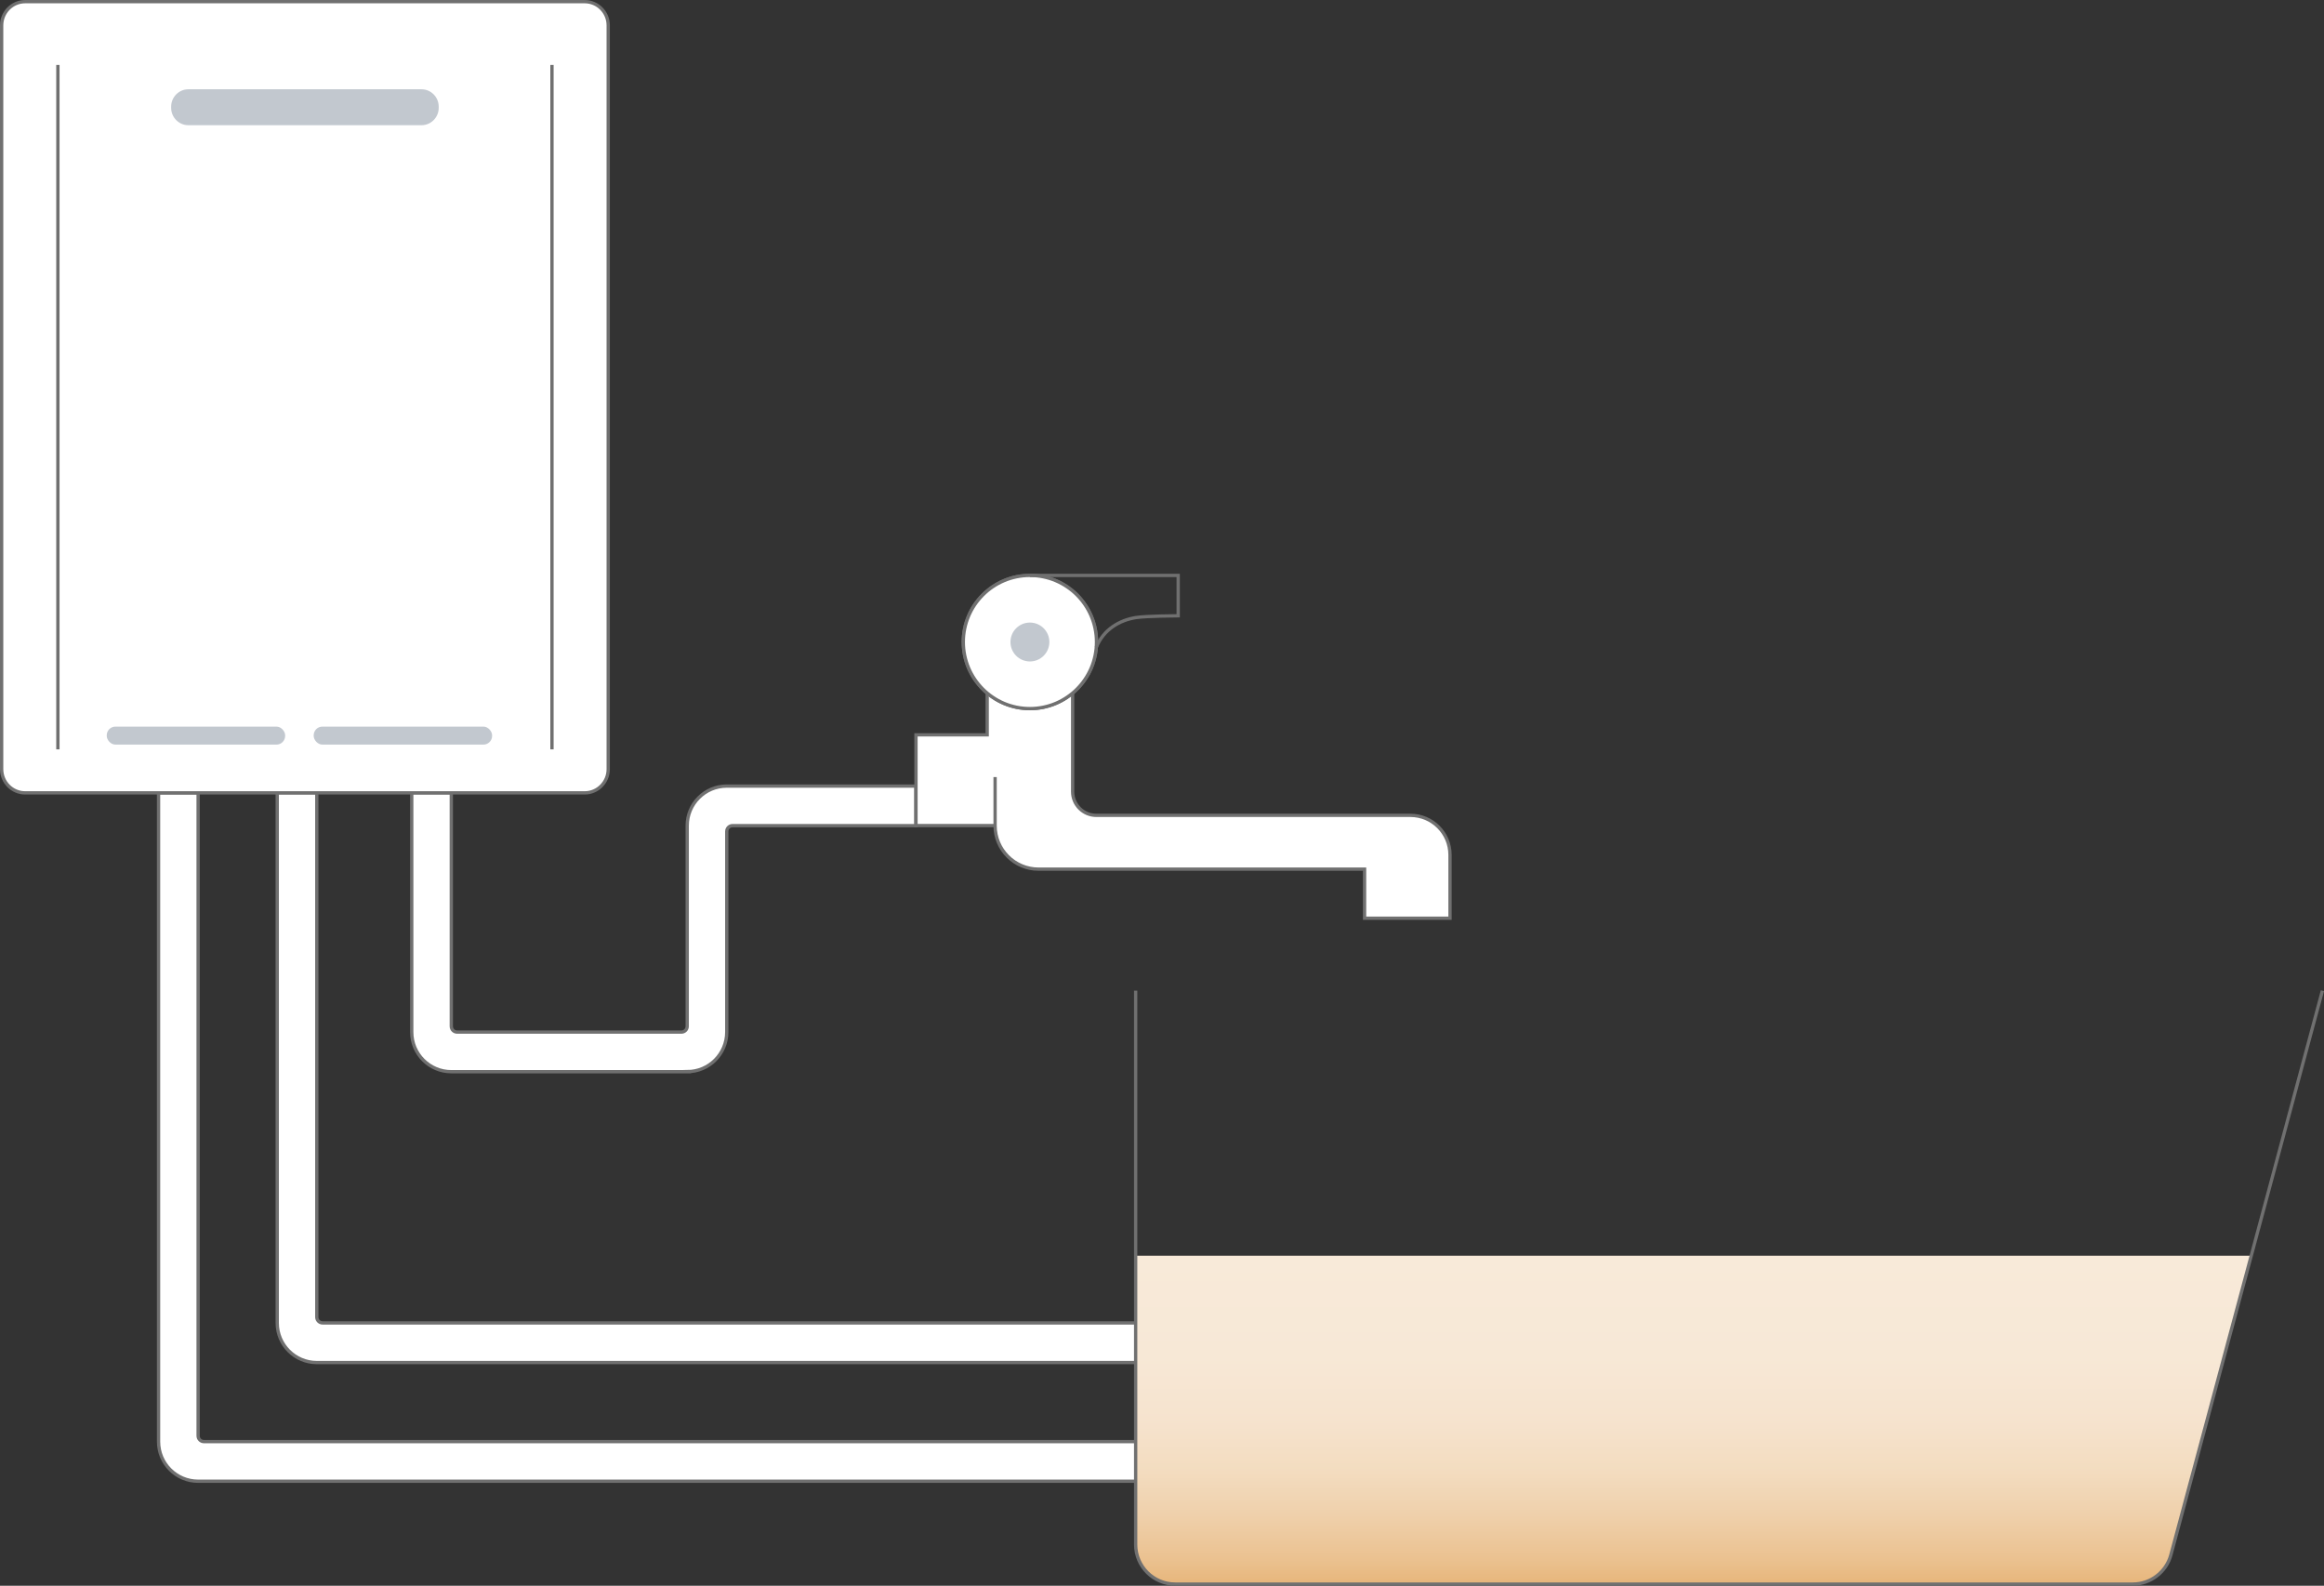
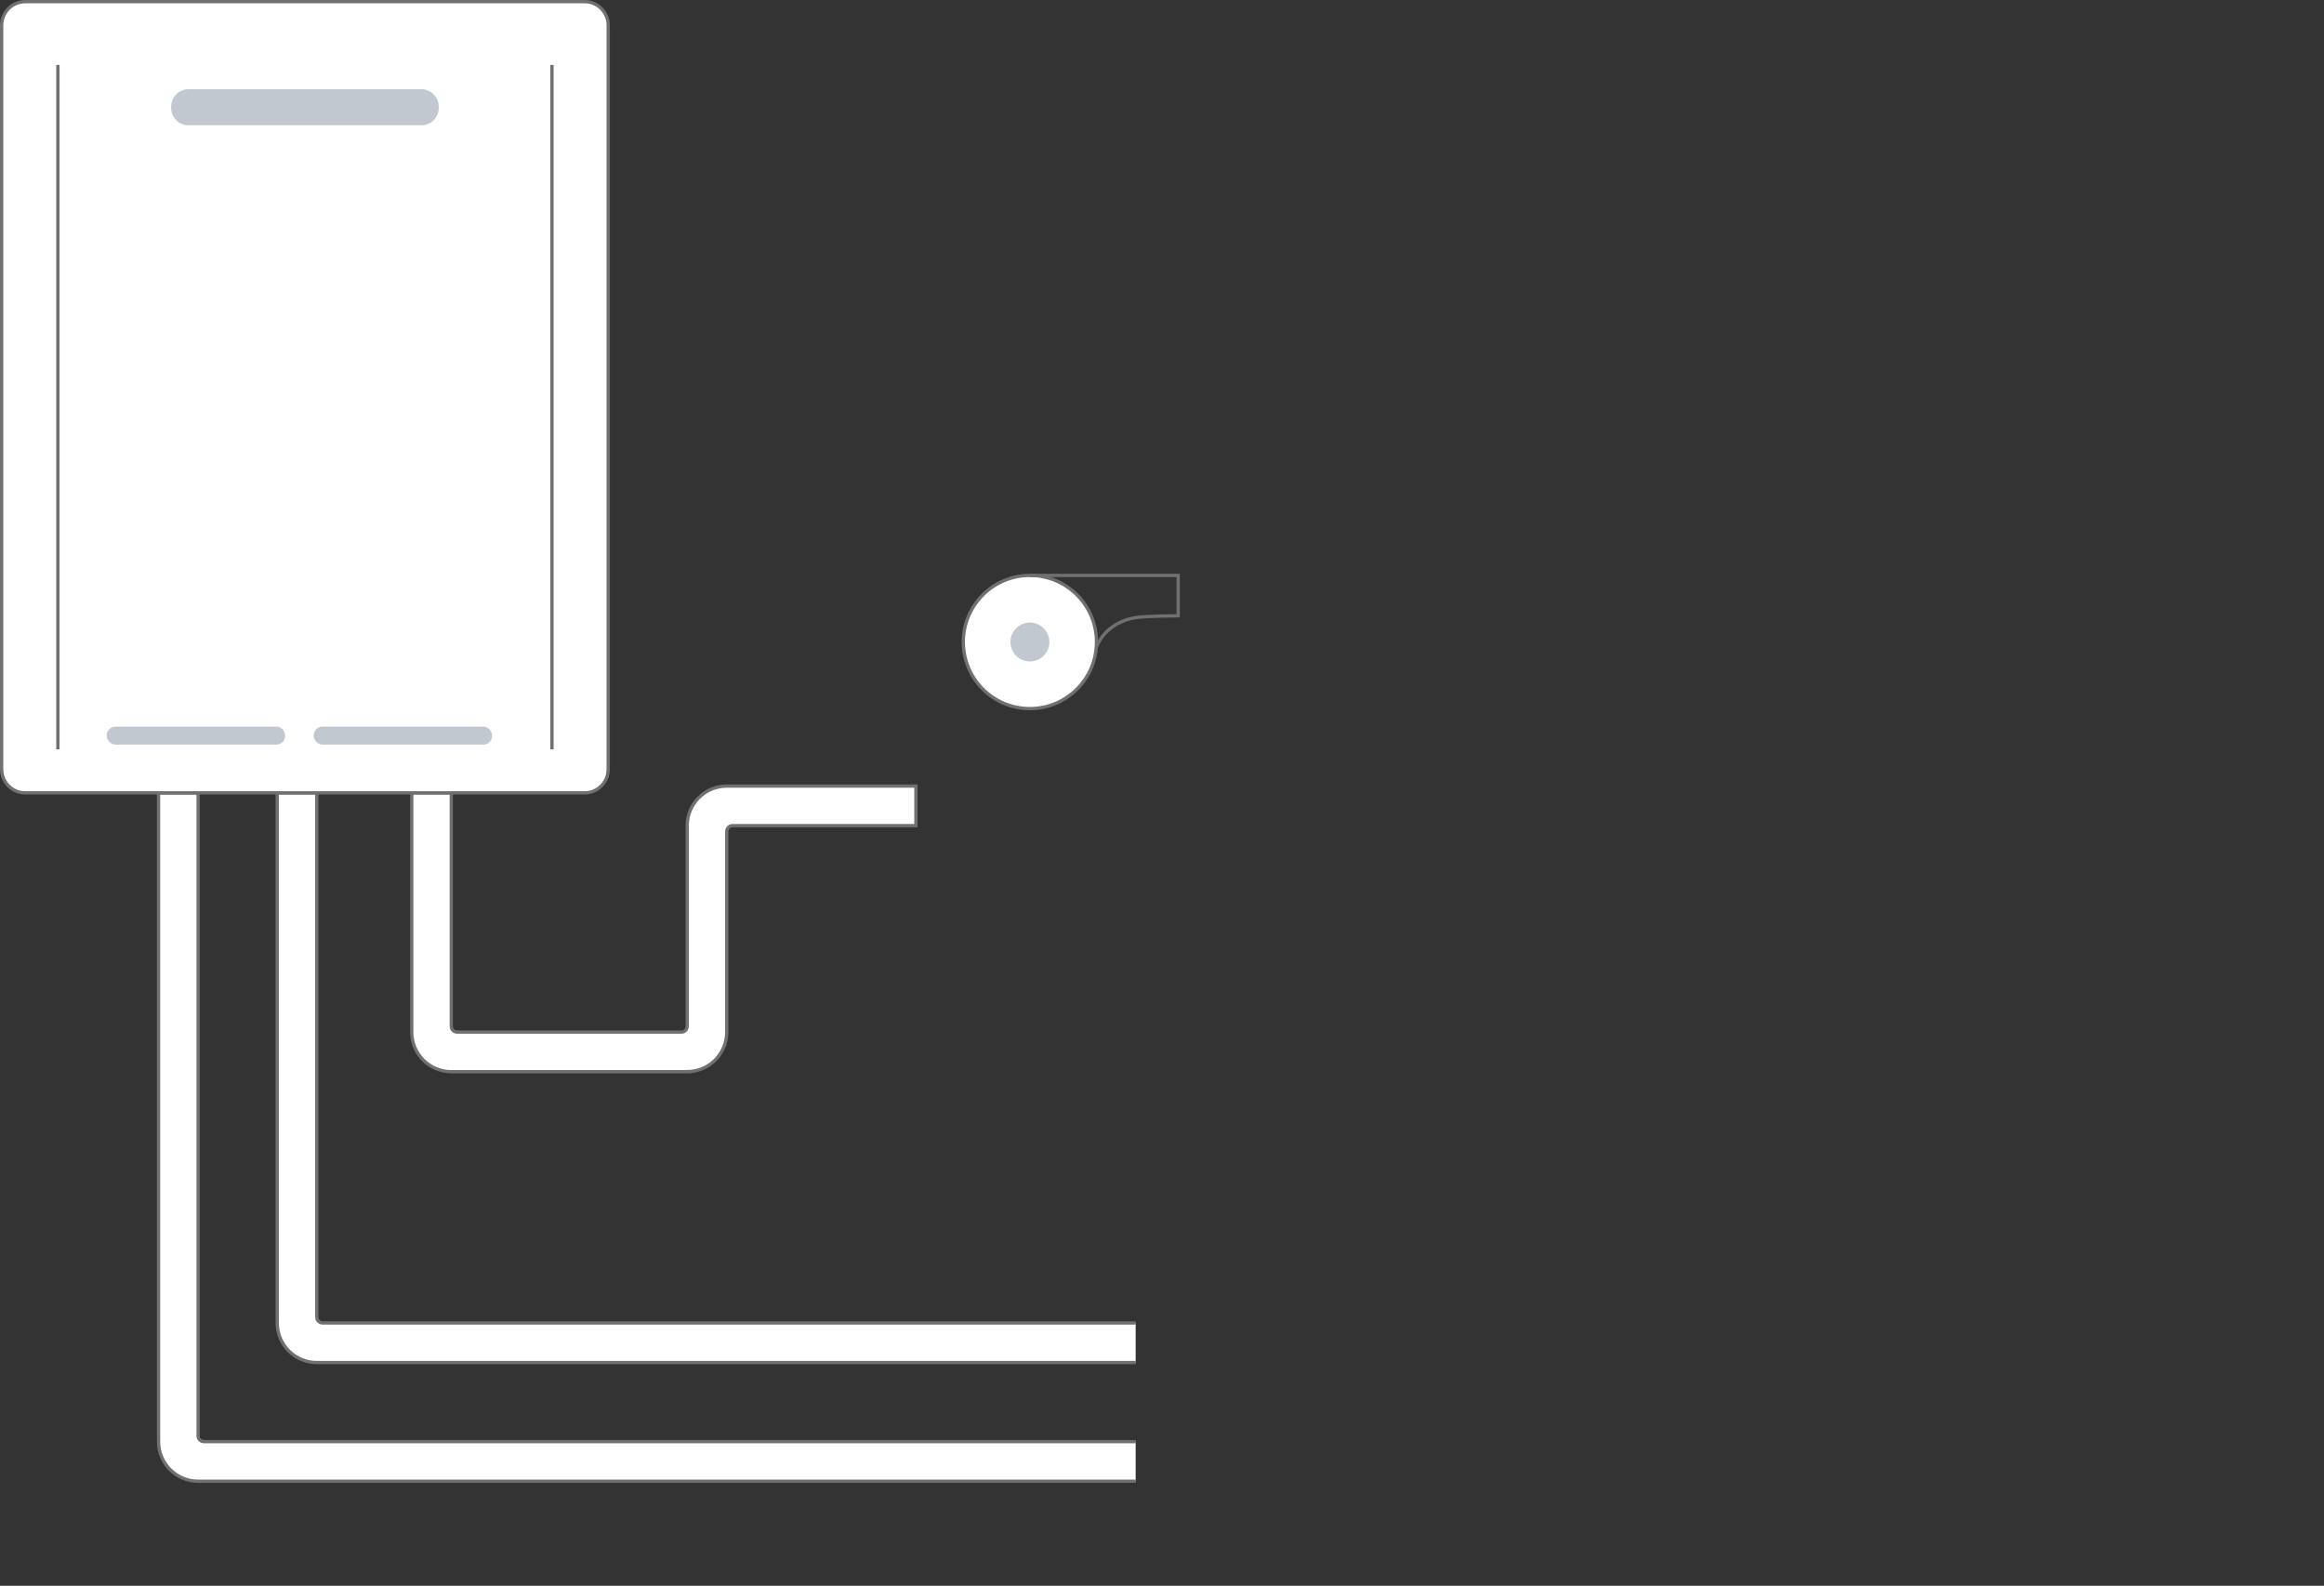
<svg xmlns="http://www.w3.org/2000/svg" id="b" data-name="レイヤー 2" viewBox="0 0 352.49 240.5">
  <rect x="0" y="0" width="352.49" height="240.5" fill="#333333" stroke="none" />
  <defs>
    <style>
      .e {
        fill: none;
      }

      .e, .f {
        stroke: #707070;
        stroke-width: .5px;
      }

      .g {
        fill: #c2c8cf;
      }

      .g, .h {
        stroke-width: 0px;
      }

      .f {
        fill: #fff;
      }

      .h {
        fill: url(#d);
      }
    </style>
    <linearGradient id="d" data-name="名称未設定グラデーション 22" x1="-177.96" y1="240.25" x2="-177.96" y2="190.46" gradientTransform="translate(78.89) rotate(-180) scale(1 -1)" gradientUnits="userSpaceOnUse">
      <stop offset="0" stop-color="#e7b67b" />
      <stop offset=".08" stop-color="#ebc291" />
      <stop offset=".21" stop-color="#efd0ab" />
      <stop offset=".34" stop-color="#f3dcbf" />
      <stop offset=".5" stop-color="#f6e3ce" />
      <stop offset=".69" stop-color="#f7e8d6" />
      <stop offset="1" stop-color="#f8ead9" />
    </linearGradient>
  </defs>
  <g id="c" data-name="t">
    <g>
      <g>
        <path class="f" d="m104.24,162.54h-35.79c-3.31,0-6-2.69-6-6v-36.29h6s0,35.4,0,35.4c0,.49.4.88.88.88h34.02c.49,0,.88-.39.88-.88v-30.43c0-3.31,2.69-6,6-6h28.69v6h-27.81c-.49,0-.88.39-.88.88v30.43c0,3.31-2.69,6-6,6Z" />
        <path class="f" d="m172.25,206.65H48.05c-3.31,0-6-2.69-6-6v-80.4h6s0,79.51,0,79.51c0,.49.4.88.88.88h123.32" />
        <path class="f" d="m172.25,224.65H30.05c-3.31,0-6-2.69-6-6v-98.4h6s0,97.51,0,97.51c0,.49.4.88.88.88h141.32" />
      </g>
      <g>
-         <path class="f" d="m150.93,117.85v7.37c0,3.65,2.95,6.6,6.6,6.6h49.44v7.44h12.96v-9.6c0-3.31-2.69-6-6-6h-47.64c-1.99,0-3.6-1.61-3.6-3.6v-19.03h-12.96v10.42h-10.8v13.76h12.18" />
-         <circle class="f" cx="156.21" cy="97.37" r="10.1" />
        <circle class="f" cx="156.21" cy="97.37" r="10.1" />
        <path class="e" d="m156.21,87.27h22.49v6.12s-4.81.03-6.39.27c-2.49.39-4.95,1.8-6.03,4.53" />
      </g>
      <circle class="g" cx="156.21" cy="97.37" r="2.95" />
      <g>
        <path class="f" d="m92.25,116.65c0,1.99-1.6,3.6-3.57,3.6H3.82c-1.97,0-3.57-1.61-3.57-3.6V3.85C.25,1.86,1.85.25,3.82.25h84.86c1.97,0,3.57,1.61,3.57,3.6v112.81Z" />
        <path class="g" d="m66.54,16.36c0,1.45-1.18,2.63-2.61,2.63H28.57c-1.44,0-2.61-1.19-2.61-2.63v-.19c0-1.45,1.18-2.63,2.61-2.63h35.36c1.44,0,2.61,1.19,2.61,2.63v.19Z" />
        <rect class="g" x="16.19" y="110.2" width="27.06" height="2.73" rx="1.32" ry="1.32" />
        <rect class="g" x="47.58" y="110.2" width="27.06" height="2.73" rx="1.32" ry="1.32" />
        <line class="e" x1="83.72" y1="113.65" x2="83.72" y2="9.85" />
        <line class="e" x1="8.78" y1="113.65" x2="8.78" y2="9.85" />
      </g>
      <g>
-         <path class="h" d="m341.45,190.46l-12.18,45.34c-.7,2.62-3.08,4.44-5.79,4.44h-145.23c-3.31,0-6-2.69-6-6v-43.79h169.2Z" />
-         <path class="e" d="m352.25,150.25l-22.98,85.56c-.7,2.62-3.08,4.44-5.79,4.44h-145.23c-3.31,0-6-2.69-6-6v-84" />
-       </g>
+         </g>
    </g>
  </g>
</svg>